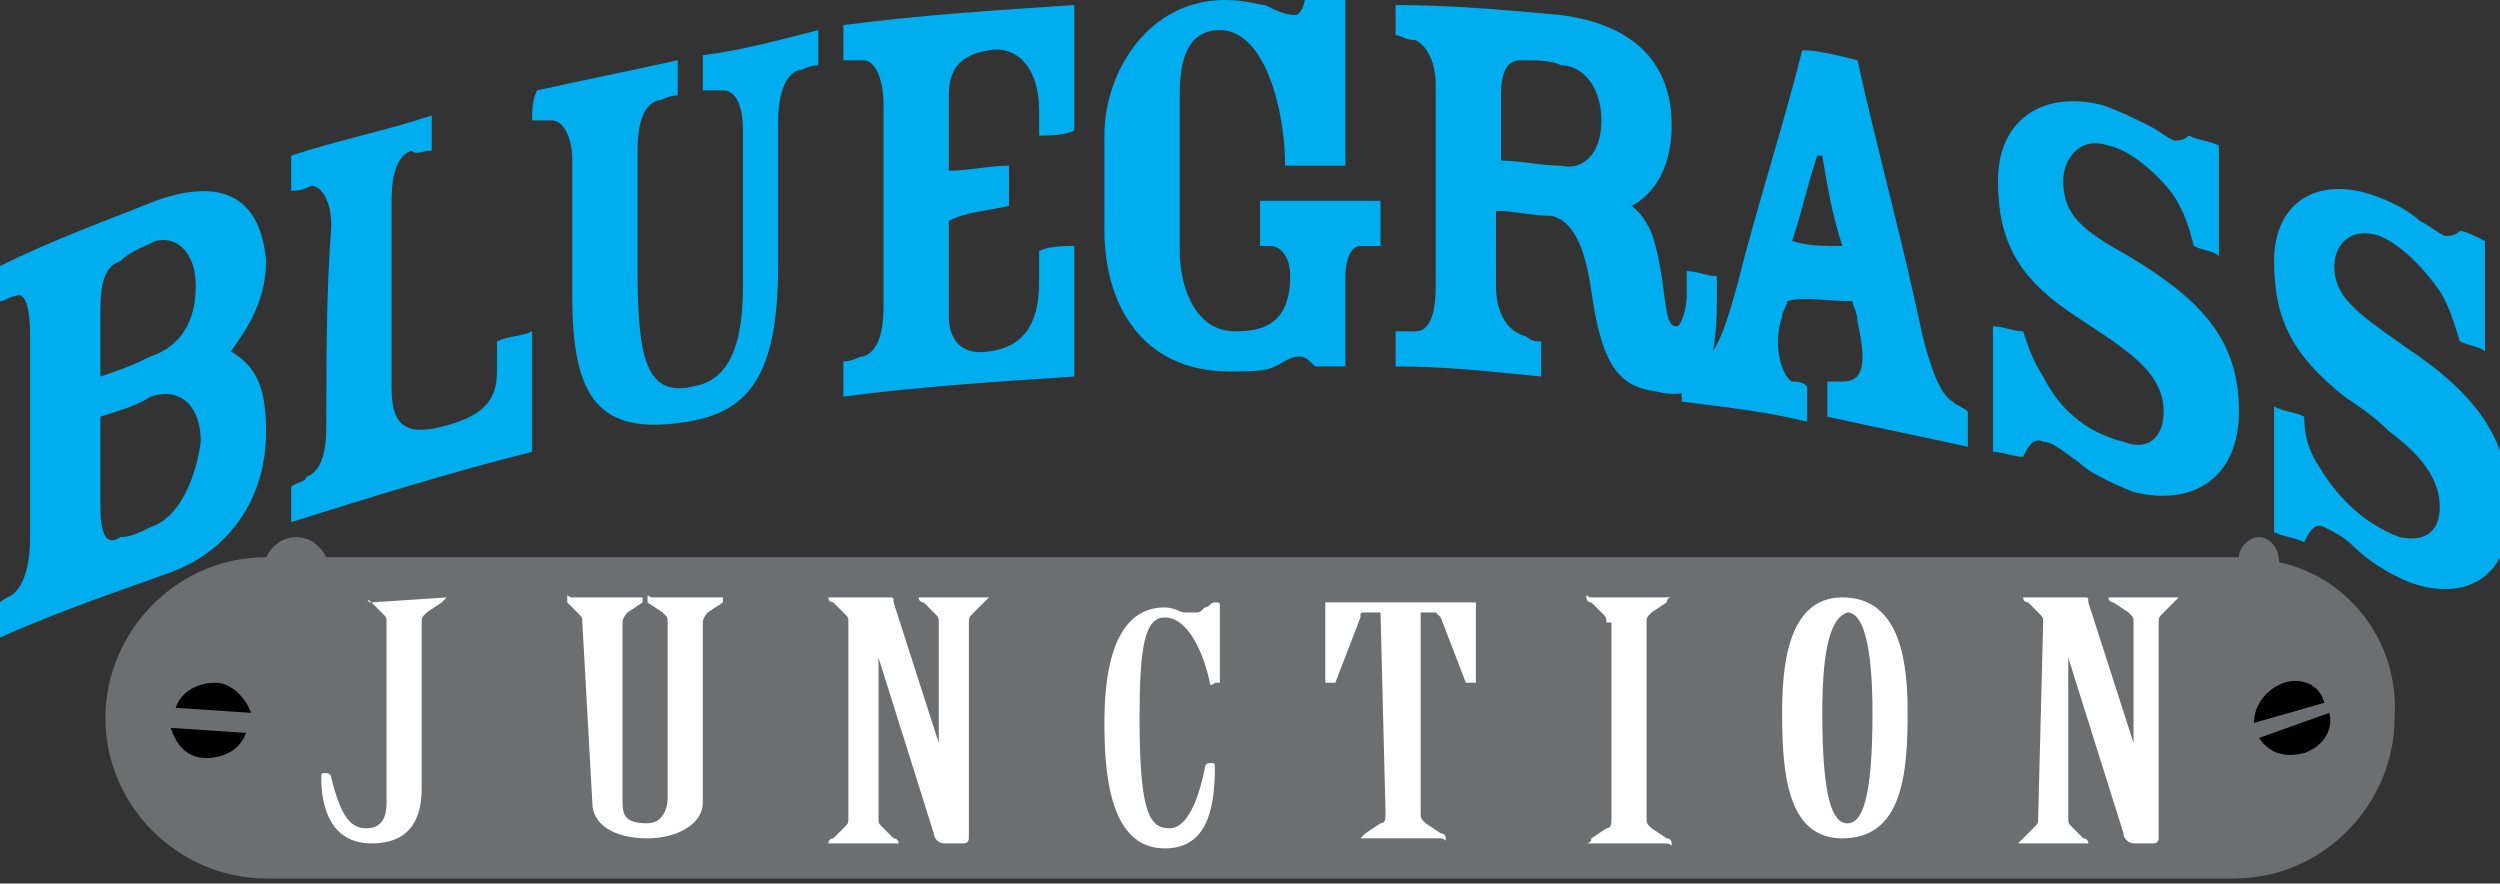
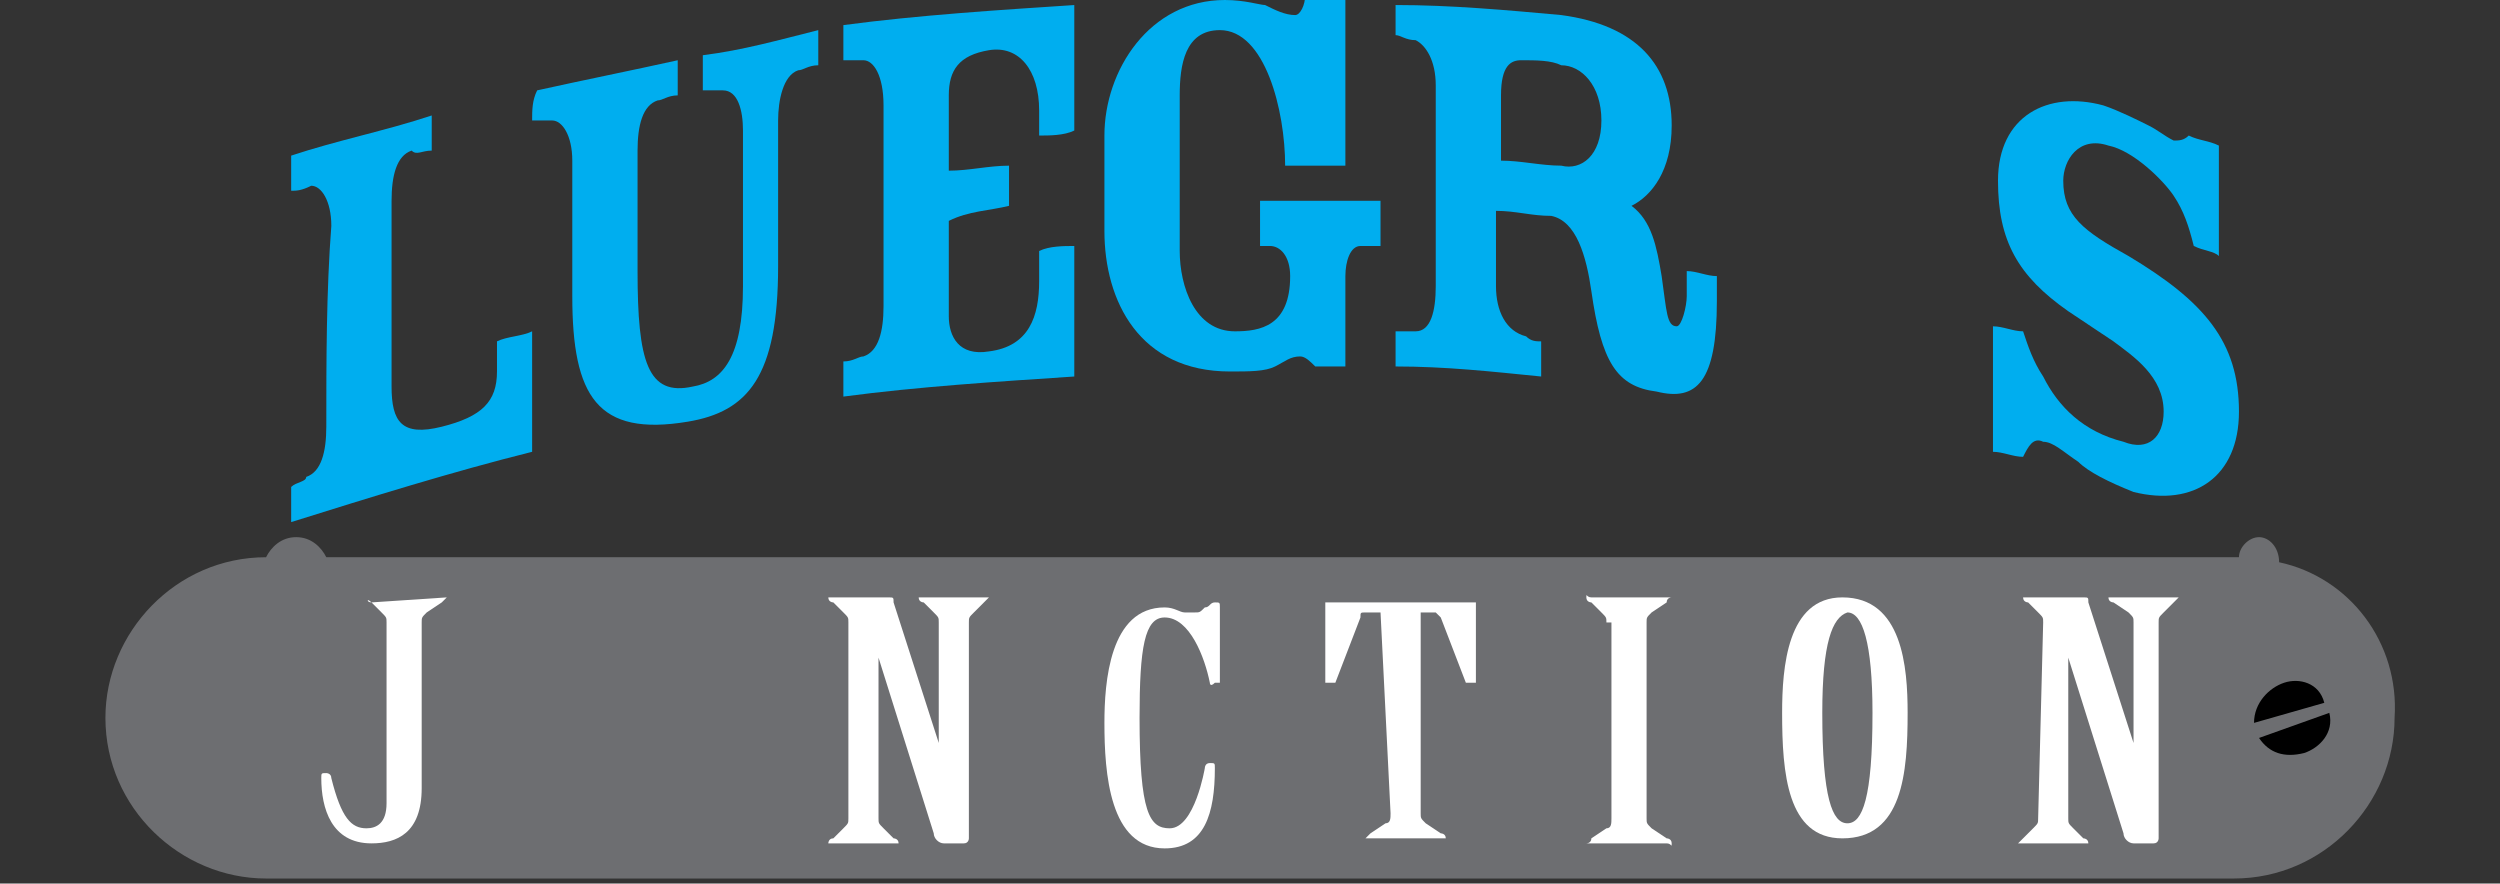
<svg xmlns="http://www.w3.org/2000/svg" version="1.1" id="Layer_1" x="0px" y="0px" viewBox="0 0 49.8 17.6" style="enable-background:new 0 0 49.8 17.6;" xml:space="preserve">
  <rect x="0" y="0" width="49.8" height="17.6" fill="#333333" stroke="none" />
  <style type="text/css">
	.st0{fill:#00AEEF;}
	.st1{fill:#6D6E71;}
	.st2{fill:#FFFFFF;}
</style>
  <g>
-     <path class="st0" d="M4.6,7L4.6,7c0.2-0.3,0.7-0.9,0.7-1.8C5.2,4,4.5,3.5,3.1,4C2.1,4.4,1,4.8,0,5.3C0,5.5,0,5.7,0,6   c0.1,0,0.2-0.1,0.3-0.1c0.2-0.1,0.3,0.2,0.3,0.8c0,1.3,0,2.7,0,4c0,0.5-0.1,0.9-0.3,1.1c-0.1,0.1-0.2,0.1-0.3,0.2   c0,0.2,0,0.4,0,0.7c1.1-0.5,2.3-0.9,3.4-1.3c1.1-0.4,1.9-1.4,1.9-2.8C5.3,7.7,5.1,7.3,4.6,7z M3,10.5c-0.2,0.1-0.4,0.2-0.6,0.2   C2.1,10.9,2,10.6,2,10.1c0-0.6,0-1.2,0-1.8c0.3-0.1,0.7-0.2,1-0.4c0.6-0.2,1,0.2,1,0.9C3.9,9.5,3.6,10.3,3,10.5z M3,7.1   C2.6,7.3,2.3,7.4,2,7.5c0-0.4,0-0.9,0-1.3c0-0.6,0.1-0.9,0.4-1C2.6,5,2.9,4.9,3.1,4.8c0.4-0.1,0.8,0.2,0.8,0.9   C3.9,6.4,3.6,6.9,3,7.1z" />
-   </g>
+     </g>
  <path class="st0" d="M6.5,8.5c0,0.5-0.1,0.9-0.4,1C6.1,9.6,5.9,9.6,5.8,9.7c0,0.2,0,0.4,0,0.7C7.4,9.9,9,9.4,10.6,9  c0-0.8,0-1.6,0-2.4c-0.2,0.1-0.5,0.1-0.7,0.2c0,0.2,0,0.4,0,0.6c0,0.6-0.3,0.9-1.1,1.1c-0.8,0.2-1-0.1-1-0.8c0-1.2,0-2.5,0-3.7  c0-0.5,0.1-0.9,0.4-1C8.3,3.1,8.4,3,8.6,3c0-0.2,0-0.4,0-0.7C7.7,2.6,6.7,2.8,5.8,3.1c0,0.2,0,0.4,0,0.7c0.1,0,0.2,0,0.4-0.1  c0.2,0,0.4,0.3,0.4,0.8C6.5,5.8,6.5,7.2,6.5,8.5z" />
  <path class="st0" d="M10.6,2.4c0.1,0,0.2,0,0.4,0c0.2,0,0.4,0.3,0.4,0.8c0,0.9,0,1.8,0,2.7c0,2,0.5,2.8,2.3,2.5  c1.2-0.2,1.8-0.9,1.8-3.1c0-1,0-2,0-2.9c0-0.4,0.1-0.9,0.4-1c0.1,0,0.2-0.1,0.4-0.1c0-0.2,0-0.4,0-0.7C15.5,0.8,14.8,1,14,1.1  c0,0.2,0,0.4,0,0.7c0.1,0,0.2,0,0.4,0c0.3,0,0.4,0.4,0.4,0.8c0,1,0,2.1,0,3.1c0,1.4-0.4,1.9-1,2c-0.9,0.2-1.1-0.5-1.1-2.3  c0-0.8,0-1.6,0-2.4c0-0.5,0.1-0.9,0.4-1c0.1,0,0.2-0.1,0.4-0.1c0-0.2,0-0.4,0-0.7c-0.9,0.2-1.9,0.4-2.8,0.6  C10.6,2,10.6,2.2,10.6,2.4z" />
  <path class="st0" d="M20.1,4.1c0-0.3,0-0.6,0-0.8c-0.4,0-0.8,0.1-1.2,0.1c0-0.5,0-1,0-1.5c0-0.5,0.2-0.8,0.8-0.9  c0.6-0.1,1,0.4,1,1.2c0,0.2,0,0.3,0,0.5c0.2,0,0.5,0,0.7-0.1c0-0.8,0-1.7,0-2.5c-1.5,0.1-3.1,0.2-4.6,0.4c0,0.2,0,0.4,0,0.7  c0.1,0,0.2,0,0.4,0c0.2,0,0.4,0.3,0.4,0.9c0,1.3,0,2.7,0,4c0,0.5-0.1,0.9-0.4,1c-0.1,0-0.2,0.1-0.4,0.1c0,0.2,0,0.4,0,0.7  c1.5-0.2,3.1-0.3,4.6-0.4c0-0.9,0-1.7,0-2.6c-0.2,0-0.5,0-0.7,0.1c0,0.2,0,0.4,0,0.6c0,0.7-0.2,1.3-1,1.4c-0.6,0.1-0.8-0.3-0.8-0.7  c0-0.6,0-1.3,0-1.9C19.3,4.2,19.7,4.2,20.1,4.1z" />
  <g>
    <path class="st0" d="M33.6,5.4c0,0.2,0,0.3,0,0.5c0,0.2-0.1,0.6-0.2,0.6c-0.2,0-0.2-0.3-0.3-1c-0.1-0.6-0.2-1.1-0.6-1.4v0   c0.4-0.2,0.8-0.7,0.8-1.6c0-1.2-0.7-2-2.2-2.2c-1.1-0.1-2.2-0.2-3.3-0.2c0,0.2,0,0.4,0,0.6c0.1,0,0.2,0.1,0.4,0.1   c0.2,0.1,0.4,0.4,0.4,0.9c0,1.3,0,2.7,0,4c0,0.5-0.1,0.9-0.4,0.9c-0.1,0-0.2,0-0.4,0c0,0.2,0,0.4,0,0.7c1,0,1.9,0.1,2.9,0.2   c0-0.2,0-0.4,0-0.7c-0.1,0-0.2,0-0.3-0.1c-0.4-0.1-0.6-0.5-0.6-1c0-0.5,0-1,0-1.5c0.4,0,0.7,0.1,1.1,0.1c0.5,0.1,0.7,0.8,0.8,1.5   c0.2,1.4,0.5,1.9,1.3,2C33.8,8,34.2,7.6,34.2,6c0-0.2,0-0.3,0-0.5C34,5.5,33.8,5.4,33.6,5.4z M31.1,3.3c-0.4,0-0.8-0.1-1.2-0.1   c0-0.4,0-0.9,0-1.3c0-0.6,0.2-0.7,0.4-0.7c0.3,0,0.6,0,0.8,0.1c0.4,0,0.8,0.4,0.8,1.1C31.9,3.1,31.5,3.4,31.1,3.3z" />
  </g>
-   <path class="st0" d="M38.9,8c-0.2-0.1-0.4-0.5-0.6-1.3C37.9,4.8,37.4,3,37,1.2C36.6,1.1,36.2,1,35.9,1c-0.4,1.6-0.9,3.1-1.3,4.7  c-0.3,1.1-0.5,1.5-0.8,1.5c-0.1,0-0.2,0-0.3,0.1c0,0.2,0,0.4,0,0.7c0.8,0.1,1.7,0.2,2.5,0.4c0-0.2,0-0.4,0-0.7  c-0.1-0.1-0.2-0.1-0.3-0.1c-0.2-0.1-0.4-0.7-0.2-1.3c0-0.1,0.1-0.2,0.1-0.3C35.9,5.9,36.4,6,36.9,6c0,0.1,0.1,0.2,0.1,0.4  c0.2,0.9,0.1,1.2-0.3,1.2c-0.1,0-0.2,0-0.3,0c0,0.2,0,0.4,0,0.7c0.9,0.2,1.9,0.4,2.8,0.6c0-0.2,0-0.4,0-0.7C39.1,8.1,39,8.1,38.9,8z   M35.7,4.8c0.2-0.6,0.3-1.1,0.5-1.7c0,0,0,0,0.1,0c0.1,0.6,0.2,1.2,0.4,1.8C36.3,4.9,36,4.9,35.7,4.8z" />
  <path class="st0" d="M41.1,3.6c0-0.4,0.3-0.9,0.9-0.7c0.5,0.1,1.1,0.7,1.3,1c0.2,0.3,0.3,0.6,0.4,1C43.9,5,44.1,5,44.2,5.1  c0-0.7,0-1.4,0-2.2c-0.2-0.1-0.4-0.1-0.6-0.2c-0.1,0.1-0.2,0.1-0.3,0.1c-0.2-0.1-0.3-0.2-0.5-0.3c-0.2-0.1-0.6-0.3-0.9-0.4  c-1.1-0.3-2.1,0.2-2.1,1.5c0,1.2,0.4,1.9,1.4,2.6c0.3,0.2,0.6,0.4,0.9,0.6c0.4,0.3,1,0.7,1,1.4c0,0.5-0.3,0.8-0.8,0.6  c-0.8-0.2-1.3-0.7-1.6-1.3c-0.2-0.3-0.3-0.6-0.4-0.9c-0.2,0-0.4-0.1-0.6-0.1c0,0.8,0,1.7,0,2.5c0.2,0,0.4,0.1,0.6,0.1  c0.1-0.2,0.2-0.4,0.4-0.3c0.2,0,0.4,0.2,0.7,0.4c0.2,0.2,0.6,0.4,1.1,0.6c1.2,0.3,2.1-0.3,2.1-1.6c0-1.4-0.7-2.2-2.2-3.1  C41.5,4.6,41.1,4.3,41.1,3.6z" />
-   <path class="st0" d="M46.5,5.3c0-0.4,0.3-0.8,0.9-0.6c0.5,0.2,1,0.8,1.2,1.1c0.2,0.3,0.3,0.7,0.4,1c0.2,0.1,0.4,0.1,0.5,0.2  c0-0.7,0-1.4,0-2.2c-0.2-0.1-0.4-0.2-0.5-0.2c-0.1,0.1-0.2,0.1-0.3,0.1c-0.2-0.1-0.3-0.2-0.5-0.3C48,4.2,47.6,4,47.3,3.9  c-1.1-0.4-2,0.1-2,1.3c0,1.2,0.4,1.9,1.4,2.7c0.3,0.2,0.6,0.4,0.9,0.7c0.4,0.3,1,0.8,1,1.5c0,0.5-0.3,0.7-0.8,0.6  c-0.8-0.3-1.3-0.9-1.6-1.4c-0.2-0.3-0.3-0.6-0.3-1c-0.2-0.1-0.4-0.1-0.6-0.2c0,0.8,0,1.7,0,2.5c0.2,0.1,0.4,0.1,0.6,0.2  c0.1-0.2,0.2-0.4,0.4-0.3s0.4,0.2,0.6,0.4c0.2,0.2,0.6,0.5,1.1,0.7c1.1,0.4,2-0.1,2-1.4c0-1.4-0.6-2.3-2.1-3.3  C46.9,6.2,46.5,5.9,46.5,5.3z" />
  <path class="st0" d="M26.8,5.5c0-0.3,0.1-0.6,0.3-0.6c0.1,0,0.3,0,0.4,0c0-0.3,0-0.6,0-0.9c-0.8,0-1.6,0-2.4,0c0,0.3,0,0.6,0,0.9  c0.1,0,0.1,0,0.2,0c0.2,0,0.4,0.2,0.4,0.6c0,1-0.6,1.1-1.1,1.1c-0.8,0-1.1-0.9-1.1-1.6c0-1,0-2,0-3.1c0-0.6,0.1-1.3,0.8-1.3  c0.9,0,1.3,1.6,1.3,2.7c0.4,0,0.8,0,1.2,0c0-1.1,0-2.3,0-3.4c-0.3,0-0.5,0-0.8,0c0,0.2-0.1,0.4-0.2,0.4c-0.2,0-0.4-0.1-0.6-0.2  C25.1,0.1,24.8,0,24.4,0C22.9,0,22,1.4,22,2.7c0,0.6,0,1.3,0,1.9c0,1.4,0.7,2.8,2.5,2.8c0.4,0,0.7,0,0.9-0.1s0.3-0.2,0.5-0.2  c0.1,0,0.2,0.1,0.3,0.2c0.2,0,0.4,0,0.6,0C26.8,6.7,26.8,6.1,26.8,5.5z" />
  <path class="st1" d="M45.4,11.2C45.4,11.2,45.4,11.1,45.4,11.2c0-0.3-0.2-0.5-0.4-0.5c-0.2,0-0.4,0.2-0.4,0.4c0,0,0,0-0.1,0H6.5  c-0.1-0.2-0.3-0.4-0.6-0.4c-0.3,0-0.5,0.2-0.6,0.4c-1.8,0-3.2,1.5-3.2,3.2c0,1.8,1.5,3.2,3.2,3.2h39.2c1.8,0,3.2-1.5,3.2-3.2  C47.8,12.8,46.8,11.5,45.4,11.2z" />
  <g>
    <path class="st2" d="M7.4,12C7.4,12,7.3,12,7.4,12C7.3,12,7.3,11.9,7.4,12l1.5-0.1c0,0,0,0,0,0c0,0,0,0-0.1,0.1l-0.3,0.2   c-0.1,0.1-0.1,0.1-0.1,0.2v3.3c0,0.9-0.5,1.1-1,1.1c-0.8,0-1-0.7-1-1.3c0-0.1,0-0.1,0.1-0.1c0,0,0.1,0,0.1,0.1c0.2,0.8,0.4,1,0.7,1   c0.2,0,0.4-0.1,0.4-0.5v-3.6c0-0.1,0-0.1-0.1-0.2L7.4,12z" />
-     <path class="st2" d="M11.6,12.4c0-0.1,0-0.1-0.1-0.2L11.3,12c0,0,0,0,0-0.1s0,0,0.1,0h1.4c0,0,0,0,0,0c0,0,0,0,0,0.1l-0.3,0.2   c0,0-0.1,0.1-0.1,0.2v3.5c0,0.3,0,0.5,0.5,0.5c0.3,0,0.4-0.3,0.4-0.5v-3.5c0-0.1,0-0.1-0.1-0.2L12.9,12c0,0,0,0,0-0.1s0,0,0.1,0   h1.3c0,0,0.1,0,0.1,0c0,0,0,0,0,0.1l-0.3,0.2c0,0-0.1,0.1-0.1,0.2V16c0,0.4-0.5,0.7-1.1,0.7c-0.7,0-1.1-0.3-1.1-0.7L11.6,12.4   L11.6,12.4z" />
    <path class="st2" d="M16.9,12.4c0-0.1,0-0.1-0.1-0.2L16.6,12c0,0-0.1,0-0.1-0.1c0,0,0,0,0.1,0h1.1c0.1,0,0.1,0,0.1,0.1l0.9,2.8h0   v-2.4c0-0.1,0-0.1-0.1-0.2L18.4,12c0,0-0.1,0-0.1-0.1c0,0,0,0,0.1,0h1.2c0,0,0.1,0,0.1,0c0,0,0,0-0.1,0.1l-0.2,0.2   c-0.1,0.1-0.1,0.1-0.1,0.2v4.3c0,0,0,0.1-0.1,0.1h-0.4c-0.1,0-0.2-0.1-0.2-0.2l-1.1-3.5h0v3.2c0,0.1,0,0.1,0.1,0.2l0.2,0.2   c0,0,0.1,0,0.1,0.1c0,0,0,0-0.1,0h-1.2c0,0-0.1,0-0.1,0c0,0,0-0.1,0.1-0.1l0.2-0.2c0.1-0.1,0.1-0.1,0.1-0.2V12.4z" />
    <path class="st2" d="M24.2,13.6C24.2,13.6,24.2,13.6,24.2,13.6c-0.1,0.1-0.1,0-0.1,0c-0.1-0.5-0.4-1.3-0.9-1.3   c-0.4,0-0.5,0.6-0.5,2c0,1.9,0.2,2.2,0.6,2.2c0.5,0,0.7-1.2,0.7-1.2c0,0,0-0.1,0.1-0.1c0.1,0,0.1,0,0.1,0.1c0,0.9-0.2,1.6-1,1.6   c-1.1,0-1.2-1.5-1.2-2.5c0-0.8,0.1-2.3,1.2-2.3c0.2,0,0.3,0.1,0.4,0.1c0.1,0,0.1,0,0.2,0s0.1,0,0.2-0.1c0.1,0,0.1-0.1,0.2-0.1   c0.1,0,0.1,0,0.1,0.1V13.6z" />
-     <path class="st2" d="M27.5,12.2h-0.3c-0.1,0-0.1,0-0.1,0.1l-0.5,1.3c0,0,0,0-0.1,0c0,0-0.1,0-0.1,0V12c0,0,0,0,0.1,0h2.8   c0,0,0.1,0,0.1,0v1.6c0,0,0,0-0.1,0s-0.1,0-0.1,0l-0.5-1.3c0,0-0.1-0.1-0.1-0.1h-0.3v4c0,0.1,0,0.1,0.1,0.2l0.3,0.2   c0,0,0.1,0,0.1,0.1s0,0-0.1,0h-1.5c-0.1,0-0.1,0-0.1,0c0,0,0,0,0.1-0.1l0.3-0.2c0.1,0,0.1-0.1,0.1-0.2L27.5,12.2L27.5,12.2z" />
+     <path class="st2" d="M27.5,12.2h-0.3c-0.1,0-0.1,0-0.1,0.1l-0.5,1.3c0,0,0,0-0.1,0c0,0-0.1,0-0.1,0V12c0,0,0,0,0.1,0h2.8   c0,0,0.1,0,0.1,0v1.6c0,0,0,0-0.1,0s-0.1,0-0.1,0l-0.5-1.3c0,0-0.1-0.1-0.1-0.1h-0.3v4c0,0.1,0,0.1,0.1,0.2l0.3,0.2   c0,0,0.1,0,0.1,0.1h-1.5c-0.1,0-0.1,0-0.1,0c0,0,0,0,0.1-0.1l0.3-0.2c0.1,0,0.1-0.1,0.1-0.2L27.5,12.2L27.5,12.2z" />
    <path class="st2" d="M32,12.4c0-0.1,0-0.1-0.1-0.2L31.7,12c0,0-0.1,0-0.1-0.1s0,0,0.1,0h1.5c0,0,0.1,0,0.1,0c0,0-0.1,0-0.1,0.1   l-0.3,0.2c-0.1,0.1-0.1,0.1-0.1,0.2v3.9c0,0.1,0,0.1,0.1,0.2l0.3,0.2c0,0,0.1,0,0.1,0.1s0,0-0.1,0h-1.5c0,0-0.1,0-0.1,0   c0,0,0.1,0,0.1-0.1l0.3-0.2c0.1,0,0.1-0.1,0.1-0.2V12.4z" />
    <path class="st2" d="M38,14.2c0,1.2-0.1,2.5-1.3,2.5c-1.1,0-1.2-1.3-1.2-2.5c0-0.9,0.1-2.3,1.2-2.3C37.9,11.9,38,13.3,38,14.2z    M36.3,14.2c0,1.7,0.2,2.2,0.5,2.2c0.3,0,0.5-0.5,0.5-2.2c0-1.4-0.2-2-0.5-2C36.5,12.3,36.3,12.8,36.3,14.2z" />
    <path class="st2" d="M40.7,12.4c0-0.1,0-0.1-0.1-0.2L40.4,12c0,0-0.1,0-0.1-0.1c0,0,0,0,0.1,0h1.1c0.1,0,0.1,0,0.1,0.1l0.9,2.8h0   v-2.4c0-0.1,0-0.1-0.1-0.2L42.1,12c0,0-0.1,0-0.1-0.1c0,0,0,0,0.1,0h1.2c0,0,0.1,0,0.1,0c0,0,0,0-0.1,0.1l-0.2,0.2   c-0.1,0.1-0.1,0.1-0.1,0.2v4.3c0,0,0,0.1-0.1,0.1h-0.4c-0.1,0-0.2-0.1-0.2-0.2l-1.1-3.5h0v3.2c0,0.1,0,0.1,0.1,0.2l0.2,0.2   c0,0,0.1,0,0.1,0.1c0,0,0,0-0.1,0h-1.2c0,0-0.1,0-0.1,0c0,0,0.1-0.1,0.1-0.1l0.2-0.2c0.1-0.1,0.1-0.1,0.1-0.2L40.7,12.4L40.7,12.4z   " />
  </g>
-   <path d="M4.3,13.6c-0.4,0-0.7,0.2-0.8,0.5L5,14.2C4.9,13.9,4.6,13.6,4.3,13.6z M3.4,14.5c0.1,0.3,0.3,0.6,0.7,0.6  c0.4,0,0.7-0.2,0.8-0.5L3.4,14.5z" />
  <path d="M45.5,13.6c-0.3,0.1-0.6,0.4-0.6,0.8l1.4-0.4C46.2,13.6,45.8,13.5,45.5,13.6z M45,14.7c0.2,0.3,0.5,0.4,0.9,0.3  c0.3-0.1,0.6-0.4,0.5-0.8L45,14.7z" />
</svg>